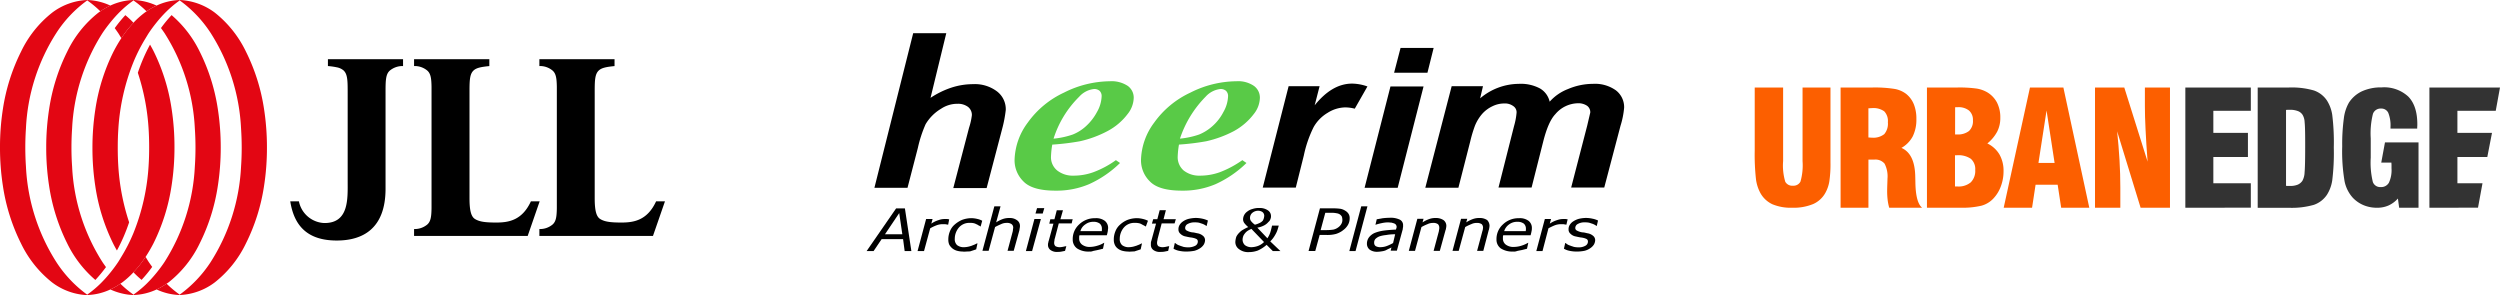
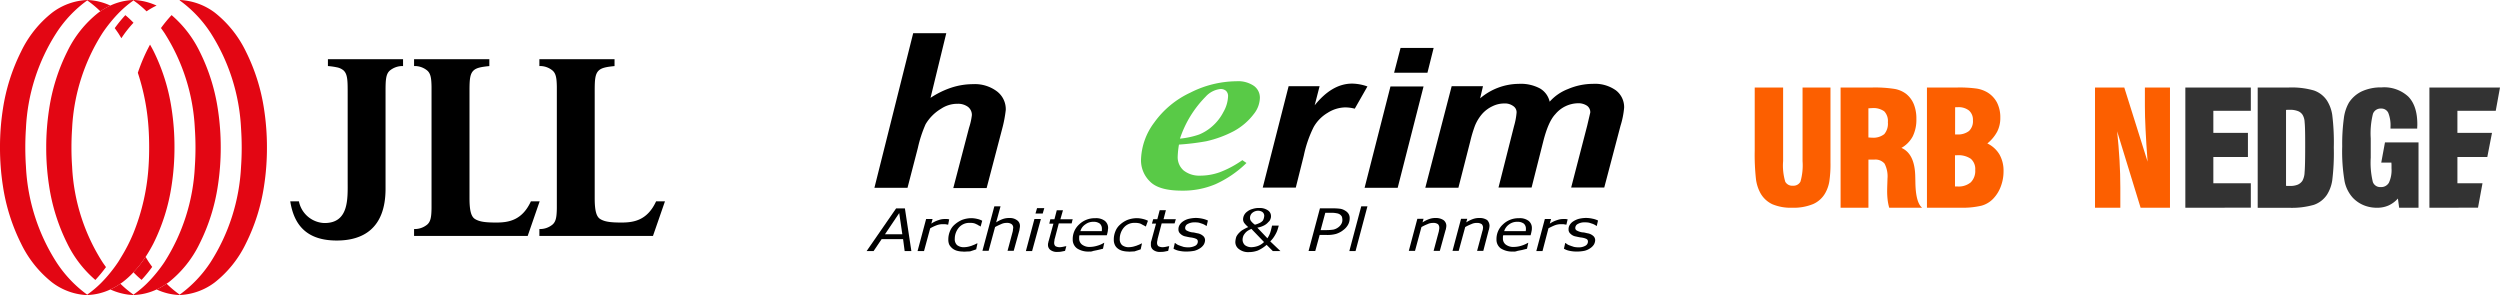
<svg xmlns="http://www.w3.org/2000/svg" width="508.249" height="60" viewBox="0 0 508.249 60">
  <g id="Group_1" data-name="Group 1" transform="translate(-546.001 -258)">
    <g id="Heerim_Architects_Planners" data-name="Heerim Architects &amp; Planners" transform="translate(722.188 264.749)">
      <path id="Path_1" data-name="Path 1" d="M9.093,56.861H7.729L7.41,54.443H3.048L1.417,56.861H0L5.993,48.19H7.78l1.313,8.671M7.254,53.449l-.63-4.309L3.731,53.449Z" transform="translate(0 -12.573)" />
      <path id="Path_2" data-name="Path 2" d="M8.857,31.433H2.13L10.014,0h6.727l-3.2,13.143a17.7,17.7,0,0,1,4.309-2.1,14.175,14.175,0,0,1,4.309-.682,7.462,7.462,0,0,1,4.888,1.469,4.547,4.547,0,0,1,1.788,3.783,26.143,26.143,0,0,1-.734,3.835L24.945,31.485H18.166l3.2-12.246a13.053,13.053,0,0,0,.579-2.574,2.071,2.071,0,0,0-.786-1.684A3.382,3.382,0,0,0,19,14.352a5.936,5.936,0,0,0-3.308,1A9.029,9.029,0,0,0,12.54,18.5a25.269,25.269,0,0,0-1.58,4.836l-2.1,8.092Z" transform="translate(-0.55)" />
-       <path id="Path_3" data-name="Path 3" d="M48.209,26.126a17.484,17.484,0,0,0-.26,2.47,3.444,3.444,0,0,0,1.261,2.789,5.093,5.093,0,0,0,3.308,1.053,11.833,11.833,0,0,0,4-.682,19.3,19.3,0,0,0,4.628-2.47l.838.579a21.834,21.834,0,0,1-6.3,4.309,16.9,16.9,0,0,1-6.831,1.313c-3.152,0-5.311-.63-6.52-1.891a6,6,0,0,1-1.788-4.309,13.2,13.2,0,0,1,2.678-7.625,18.758,18.758,0,0,1,7.358-6.1,21.056,21.056,0,0,1,9.353-2.314,5.953,5.953,0,0,1,3.627.949,2.942,2.942,0,0,1,1.209,2.366,5.463,5.463,0,0,1-1.209,3.308A12.362,12.362,0,0,1,59.4,23.4a22.271,22.271,0,0,1-5.57,2.047,49.972,49.972,0,0,1-5.622.682m.267-1.209a16.843,16.843,0,0,0,3.887-.838A8.706,8.706,0,0,0,55.04,22.4a10.662,10.662,0,0,0,2.26-2.9,6.921,6.921,0,0,0,.949-3.256,1.46,1.46,0,0,0-.423-1.053,1.675,1.675,0,0,0-1.1-.371,4.761,4.761,0,0,0-3.048,1.58,20.793,20.793,0,0,0-5.207,8.515" transform="translate(-10.471 -3.478)" fill="#59ca47" />
      <path id="Path_4" data-name="Path 4" d="M82.921,26.126a17.484,17.484,0,0,0-.26,2.47,3.562,3.562,0,0,0,1.209,2.789,5.093,5.093,0,0,0,3.308,1.053,11.833,11.833,0,0,0,4-.682,20.312,20.312,0,0,0,4.628-2.47l.838.579a21.834,21.834,0,0,1-6.3,4.309,16.9,16.9,0,0,1-6.831,1.313c-3.152,0-5.311-.63-6.52-1.891a6,6,0,0,1-1.793-4.31,13.2,13.2,0,0,1,2.678-7.625,18.758,18.758,0,0,1,7.358-6.1,21.056,21.056,0,0,1,9.353-2.314,5.682,5.682,0,0,1,3.575.949,2.942,2.942,0,0,1,1.209,2.366,5.464,5.464,0,0,1-1.209,3.308,12.7,12.7,0,0,1-4.1,3.523,22.565,22.565,0,0,1-5.57,2.047,48.83,48.83,0,0,1-5.57.682m.208-1.209a16.843,16.843,0,0,0,3.887-.838A9.359,9.359,0,0,0,89.693,22.4a9.744,9.744,0,0,0,2.262-2.9,6.921,6.921,0,0,0,.949-3.256,1.46,1.46,0,0,0-.423-1.053,1.675,1.675,0,0,0-1.105-.371,4.761,4.761,0,0,0-3.048,1.58,21.955,21.955,0,0,0-5.207,8.515" transform="translate(-19.424 -3.478)" fill="#59ca47" />
      <path id="Path_5" data-name="Path 5" d="M113.829,14.417h6.3l-1,3.887c2.366-2.945,4.888-4.413,7.625-4.413a9.645,9.645,0,0,1,3.1.579l-2.574,4.517a7.974,7.974,0,0,0-1.943-.26,6.912,6.912,0,0,0-3.575,1.105,7.868,7.868,0,0,0-2.841,2.893,23.772,23.772,0,0,0-2,5.785l-1.632,6.52H108.57l5.259-20.6Z" transform="translate(-28.043 -3.643)" />
      <path id="Path_6" data-name="Path 6" d="M141.749,11.872h6.727l-5.259,20.6H136.49l5.259-20.6M143.8,4.04h6.727l-1.261,5.044h-6.779Z" transform="translate(-35.255 -1.044)" />
      <path id="Path_7" data-name="Path 7" d="M158.5,14.435h6.356l-.579,2.47a12.248,12.248,0,0,1,7.832-2.945,8.257,8.257,0,0,1,4.361.949,4.2,4.2,0,0,1,1.943,2.678,9.522,9.522,0,0,1,3.731-2.574,12.969,12.969,0,0,1,5.044-1.053,7.321,7.321,0,0,1,4.68,1.313,4.3,4.3,0,0,1,1.684,3.523,17.224,17.224,0,0,1-.734,3.679L189.51,35.039h-6.727l3.256-12.564c.371-1.58.579-2.47.63-2.678a1.611,1.611,0,0,0-.63-1.365,3.105,3.105,0,0,0-1.891-.527,6.138,6.138,0,0,0-4.576,2.21c-1,1.053-1.788,2.893-2.47,5.57l-2.366,9.353h-6.727l3.152-12.461a13.819,13.819,0,0,0,.527-2.789,1.5,1.5,0,0,0-.682-1.313,2.826,2.826,0,0,0-1.839-.527,5.419,5.419,0,0,0-2.314.527,6.579,6.579,0,0,0-2.1,1.52,8.614,8.614,0,0,0-1.528,2.47,26.3,26.3,0,0,0-.949,3.152l-2.418,9.464H153.13l5.363-20.656Z" transform="translate(-39.553 -3.661)" />
      <path id="Path_8" data-name="Path 8" d="M20.161,52.247h-.052c-.156-.052-.371-.052-.527-.1H19a3.648,3.648,0,0,0-1.261.26,8.658,8.658,0,0,0-1.209.579L15.273,57.61H13.96l1.74-6.52h1.313l-.26.949a5.493,5.493,0,0,1,1.528-.734A3.485,3.485,0,0,1,19.49,51.1h.475c.1,0,.26.052.423.052l-.208,1.1Z" transform="translate(-3.606 -13.322)" />
      <path id="Path_9" data-name="Path 9" d="M25.438,57.657a4.656,4.656,0,0,1-1.261-.156,2.6,2.6,0,0,1-.949-.475,2.792,2.792,0,0,1-.63-.734,2.389,2.389,0,0,1-.208-1.053,4.284,4.284,0,0,1,.319-1.684,3.466,3.466,0,0,1,.949-1.365,5.961,5.961,0,0,1,1.469-.949,5.572,5.572,0,0,1,1.891-.371,5.24,5.24,0,0,1,1.261.156,3.457,3.457,0,0,1,1,.371l-.319,1.157h-.05a1.086,1.086,0,0,0-.371-.208,1.8,1.8,0,0,0-.475-.26,1.906,1.906,0,0,0-.579-.208,3.508,3.508,0,0,0-.786-.052,2.77,2.77,0,0,0-2.158.949A3.554,3.554,0,0,0,23.7,55.09a1.607,1.607,0,0,0,.475,1.261,2.194,2.194,0,0,0,1.417.423,4.624,4.624,0,0,0,.838-.1,6.347,6.347,0,0,0,.734-.208c.208-.1.423-.156.63-.26s.319-.156.423-.208h.1l-.26,1.209c-.423.156-.786.26-1.261.423-.475,0-.949.052-1.365.052" transform="translate(-5.783 -13.266)" />
      <path id="Path_10" data-name="Path 10" d="M39.365,51.672a1.072,1.072,0,0,1-.052.371c0,.156-.052.319-.052.423L38.1,56.671H36.843l1-3.731a2.339,2.339,0,0,0,.1-.527c0-.156.052-.319.052-.423a.861.861,0,0,0-.319-.734,1.533,1.533,0,0,0-1-.26,2.478,2.478,0,0,0-1.157.26,12.792,12.792,0,0,0-1.209.579L33,56.671H31.74l2.418-9.041h1.261l-.89,3.256a6.5,6.5,0,0,1,1.365-.682,3.666,3.666,0,0,1,1.312-.2,2.392,2.392,0,0,1,1.528.423,1.377,1.377,0,0,1,.63,1.261" transform="translate(-8.198 -12.429)" />
      <path id="Path_11" data-name="Path 11" d="M46.7,50.33l-1.788,6.52H43.65l1.736-6.52H46.7m.69-2.21-.319,1.1H45.6l.319-1.1Z" transform="translate(-11.275 -12.555)" />
      <path id="Path_12" data-name="Path 12" d="M54.729,50.475l-.208.89H51.9l-.786,3a1.581,1.581,0,0,0-.1.527,1.838,1.838,0,0,0-.052.475.877.877,0,0,0,.26.63,1.8,1.8,0,0,0,.949.208,4.39,4.39,0,0,0,.682-.1,4.381,4.381,0,0,1,.527-.1h.052l-.26.949-.786.156a3.75,3.75,0,0,1-.734.052,2.141,2.141,0,0,1-1.417-.371,1.249,1.249,0,0,1-.527-1.105.936.936,0,0,1,.052-.371,1.724,1.724,0,0,1,.1-.423l.949-3.471h-.838l.208-.89h.838l.475-1.839h1.261l-.527,1.839h2.522v-.052Z" transform="translate(-12.837 -12.7)" />
      <path id="Path_13" data-name="Path 13" d="M59.85,57.659a4.166,4.166,0,0,1-2.47-.63,2.176,2.176,0,0,1-.89-1.839,3.989,3.989,0,0,1,1.31-3.049,4.524,4.524,0,0,1,3.256-1.261A2.935,2.935,0,0,1,63,51.407a1.817,1.817,0,0,1,.682,1.52c0,.1-.052.319-.052.527a8.884,8.884,0,0,1-.208.89h-5.57c0,.1-.052.208-.052.319v.319a1.512,1.512,0,0,0,.579,1.261,2.5,2.5,0,0,0,1.632.475,5.546,5.546,0,0,0,1.528-.26,5.093,5.093,0,0,0,1.313-.579H62.9l-.26,1.209-.63.156c-.208.052-.423.1-.682.156s-.527.1-.734.156a1.466,1.466,0,0,1-.734.1m2.507-4.094a.674.674,0,0,0,.052-.319v-.26a1.341,1.341,0,0,0-.423-1,2.008,2.008,0,0,0-1.261-.371,2.665,2.665,0,0,0-1.684.527,2.373,2.373,0,0,0-1,1.365h4.309v.052Z" transform="translate(-14.591 -13.268)" />
      <path id="Path_14" data-name="Path 14" d="M70.746,57.657a4.656,4.656,0,0,1-1.261-.156,2.6,2.6,0,0,1-.949-.475,1.911,1.911,0,0,1-.579-.734,2.389,2.389,0,0,1-.208-1.053,4.284,4.284,0,0,1,.319-1.684,3.466,3.466,0,0,1,.949-1.365,5.122,5.122,0,0,1,1.469-.949,5.572,5.572,0,0,1,1.891-.371,5.24,5.24,0,0,1,1.261.156,4.6,4.6,0,0,1,1.053.371l-.423,1.157h-.052a2.065,2.065,0,0,0-.371-.208c-.156-.1-.319-.156-.475-.26a1.8,1.8,0,0,0-.63-.208,3.508,3.508,0,0,0-.786-.052,2.77,2.77,0,0,0-2.158.949,3.554,3.554,0,0,0-.838,2.314,1.607,1.607,0,0,0,.475,1.261,2.14,2.14,0,0,0,1.365.423,4.624,4.624,0,0,0,.838-.1c.26-.052.527-.156.734-.208.208-.1.423-.156.63-.26s.319-.156.423-.208h.052l-.26,1.209c-.423.156-.786.26-1.261.423-.319,0-.786.052-1.209.052" transform="translate(-17.5 -13.266)" />
      <path id="Path_15" data-name="Path 15" d="M82.991,50.475l-.26.89H80.105l-.786,3c-.052.156-.052.319-.1.527a1.838,1.838,0,0,0-.052.475.877.877,0,0,0,.26.63,1.8,1.8,0,0,0,.949.208,4.39,4.39,0,0,0,.682-.1,4.382,4.382,0,0,1,.527-.1h.052l-.208.949-.786.156a4.314,4.314,0,0,1-.786.052,2.142,2.142,0,0,1-1.417-.371,1.249,1.249,0,0,1-.527-1.1V55.3a1.723,1.723,0,0,1,.1-.423l.949-3.471h-.838l.26-.89h.838L79.7,48.68h1.261l-.475,1.839h2.522v-.052Z" transform="translate(-20.124 -12.7)" />
      <path id="Path_16" data-name="Path 16" d="M86.743,57.641a6.914,6.914,0,0,1-1.528-.156,3.582,3.582,0,0,1-1.1-.423l.26-1.157h.052c.1.052.208.156.371.26a2.055,2.055,0,0,0,.579.26c.208.1.475.156.734.26a4.652,4.652,0,0,0,.89.1,3.1,3.1,0,0,0,1.528-.319.968.968,0,0,0,.527-.89.558.558,0,0,0-.26-.475,2.791,2.791,0,0,0-.786-.26c-.156-.052-.371-.052-.63-.1s-.527-.1-.734-.156a2,2,0,0,1-1.157-.579,1.09,1.09,0,0,1-.371-.89,1.533,1.533,0,0,1,.208-.838A2.264,2.264,0,0,1,86,51.544a3.571,3.571,0,0,1,1.1-.527,6.79,6.79,0,0,1,1.528-.208A6.475,6.475,0,0,1,90,50.966a5.076,5.076,0,0,1,1.105.371l-.26,1.1h-.052a2.651,2.651,0,0,0-.319-.208,3.366,3.366,0,0,0-.579-.26c-.208-.052-.423-.156-.682-.208a4,4,0,0,0-.786-.052,2.764,2.764,0,0,0-1.417.319.9.9,0,0,0-.527.838.558.558,0,0,0,.26.475,3.284,3.284,0,0,0,.786.319,2.69,2.69,0,0,0,.682.1c.208.052.475.1.682.156a2.288,2.288,0,0,1,1.209.527,1.13,1.13,0,0,1,.423.89,1.917,1.917,0,0,1-.26.89,2.469,2.469,0,0,1-.734.734,3.939,3.939,0,0,1-1.157.527,8.684,8.684,0,0,1-1.632.156" transform="translate(-21.725 -13.25)" />
      <path id="Path_17" data-name="Path 17" d="M110.257,56.83h-1.58l-1.261-1.261a6.959,6.959,0,0,1-1.788,1.157,5.186,5.186,0,0,1-1.788.319,3,3,0,0,1-2-.579A1.749,1.749,0,0,1,101.06,55a3.8,3.8,0,0,1,.208-1.1,3.112,3.112,0,0,1,.63-.838,3.231,3.231,0,0,1,.838-.63,8.093,8.093,0,0,1,.949-.475,4.909,4.909,0,0,1-.734-.734,1.3,1.3,0,0,1-.319-.838,1.981,1.981,0,0,1,.838-1.572,2.807,2.807,0,0,1,1.053-.527,4.064,4.064,0,0,1,1.417-.208,2.927,2.927,0,0,1,1.736.475,1.38,1.38,0,0,1,.63,1.157,1.246,1.246,0,0,1-.1.579,1.2,1.2,0,0,1-.423.63,2.825,2.825,0,0,1-.838.682,4.525,4.525,0,0,1-1.417.475l2.047,2.158a4.8,4.8,0,0,0,.579-1.157c.156-.475.26-.949.371-1.417h1.365l-.156.527a5.129,5.129,0,0,1-.579,1.365,5.663,5.663,0,0,1-1,1.313l2.1,2M106.895,55l-2.574-2.678c-.1.052-.319.156-.527.26a2.54,2.54,0,0,0-.579.423,3.315,3.315,0,0,0-.475.63,2.214,2.214,0,0,0-.208.838,1.538,1.538,0,0,0,.468,1.15,2.14,2.14,0,0,0,1.365.423,4.2,4.2,0,0,0,1.313-.26A3.459,3.459,0,0,0,106.89,55m-.312-4.265a1.664,1.664,0,0,0,.26-.527,2.262,2.262,0,0,0,.1-.579.977.977,0,0,0-.371-.734,1.594,1.594,0,0,0-.838-.26,1.857,1.857,0,0,0-1.209.423,1.31,1.31,0,0,0-.475,1.053,1.018,1.018,0,0,0,.208.63,3.673,3.673,0,0,0,.786.734,4.747,4.747,0,0,0,.89-.319,1.808,1.808,0,0,0,.63-.423" transform="translate(-26.103 -12.542)" />
      <path id="Path_18" data-name="Path 18" d="M128.058,52.7a4.619,4.619,0,0,1-1.365.682,6.643,6.643,0,0,1-1.839.208h-1.469l-.89,3.256H121.13l2.314-8.671h2.678a11.752,11.752,0,0,1,1.526.1,2.779,2.779,0,0,1,1,.423,1.832,1.832,0,0,1,.63.63,1.617,1.617,0,0,1,.208.89,2.632,2.632,0,0,1-.371,1.365,3.455,3.455,0,0,1-1.053,1.1M128,50.441a2.263,2.263,0,0,0-.1-.579,1.352,1.352,0,0,0-.371-.423,1.56,1.56,0,0,0-.682-.26,5.461,5.461,0,0,0-1.053-.1h-1.261l-.949,3.523H124.8a9.673,9.673,0,0,0,1.365-.1,2.526,2.526,0,0,0,.949-.423,2.185,2.185,0,0,0,.682-.734,1.617,1.617,0,0,0,.208-.89" transform="translate(-31.287 -12.571)" />
      <path id="Path_19" data-name="Path 19" d="M135.989,47.62l-2.418,9.093H132.31l2.418-9.093Z" transform="translate(-34.175 -12.426)" />
-       <path id="Path_20" data-name="Path 20" d="M142.122,56.79a4.291,4.291,0,0,1-.527.26c-.208.1-.423.208-.63.319a2.869,2.869,0,0,1-.786.208,5.93,5.93,0,0,1-1,.1,2.512,2.512,0,0,1-1.469-.423,1.491,1.491,0,0,1-.579-1.209,2.138,2.138,0,0,1,.423-1.313,2.982,2.982,0,0,1,1.157-.89,7.883,7.883,0,0,1,1.839-.475c.734-.1,1.528-.156,2.47-.208.052-.1.052-.208.1-.26,0-.1.052-.156.052-.26a.86.86,0,0,0-.156-.475.906.906,0,0,0-.371-.26c-.156-.052-.319-.1-.527-.156-.208,0-.475-.052-.682-.052a6.4,6.4,0,0,0-1.313.156,11.032,11.032,0,0,0-1.209.319h-.052l.26-1.1c.26-.052.63-.1,1.157-.208a13.133,13.133,0,0,1,1.417-.1,4.336,4.336,0,0,1,2.1.371,1.233,1.233,0,0,1,.682,1.209v.319a.787.787,0,0,0-.052.371l-1.209,4.413h-1.261l.156-.63m.742-2.7a9.728,9.728,0,0,0-1.839.156,6.378,6.378,0,0,0-1.313.26,2.5,2.5,0,0,0-.838.527,1.09,1.09,0,0,0-.26.838.742.742,0,0,0,.319.63,1.87,1.87,0,0,0,1.053.208,3.648,3.648,0,0,0,1.261-.26,8.66,8.66,0,0,0,1.209-.579l.423-1.788Z" transform="translate(-35.42 -13.237)" />
      <path id="Path_21" data-name="Path 21" d="M156.227,52.5a1.072,1.072,0,0,1-.052.371,1.014,1.014,0,0,1-.1.423L154.914,57.5h-1.261l1-3.731a2.339,2.339,0,0,0,.1-.527,1.333,1.333,0,0,0,.052-.423,1.033,1.033,0,0,0-.26-.734,1.533,1.533,0,0,0-1-.26,2.478,2.478,0,0,0-1.157.26,8.659,8.659,0,0,0-1.209.579L149.871,57.5H148.61l1.736-6.52h1.261l-.208.734a6.5,6.5,0,0,1,1.365-.682,3.639,3.639,0,0,1,1.313-.208,2.786,2.786,0,0,1,1.58.423,1.451,1.451,0,0,1,.579,1.261" transform="translate(-38.385 -13.253)" />
      <path id="Path_22" data-name="Path 22" d="M168.1,52.5a1.072,1.072,0,0,1-.052.371,1.013,1.013,0,0,1-.1.423l-1.1,4.206h-1.261l1-3.731a5.4,5.4,0,0,1,.156-.527c0-.156.052-.319.052-.423a1.033,1.033,0,0,0-.26-.734,1.639,1.639,0,0,0-1-.26,2.478,2.478,0,0,0-1.157.26,8.658,8.658,0,0,0-1.209.579L161.851,57.5H160.59l1.736-6.52h1.261l-.208.734a6.5,6.5,0,0,1,1.365-.682,3.666,3.666,0,0,1,1.313-.208,2.669,2.669,0,0,1,1.58.423,1.7,1.7,0,0,1,.475,1.261" transform="translate(-41.48 -13.253)" />
      <path id="Path_23" data-name="Path 23" d="M176,57.659a4.276,4.276,0,0,1-2.47-.63,2.176,2.176,0,0,1-.89-1.839,3.989,3.989,0,0,1,1.313-3.048,4.524,4.524,0,0,1,3.256-1.261,2.935,2.935,0,0,1,1.943.527,1.817,1.817,0,0,1,.682,1.52,2.2,2.2,0,0,1-.052.527,8.884,8.884,0,0,1-.208.89H174c0,.1-.052.208-.052.319v.319a1.512,1.512,0,0,0,.579,1.261,2.561,2.561,0,0,0,1.684.475,5.242,5.242,0,0,0,1.528-.26,6.049,6.049,0,0,0,1.313-.579h.052l-.26,1.209-.63.156a6.989,6.989,0,0,1-.682.156c-.26.052-.527.1-.734.156a1.584,1.584,0,0,1-.786.1m2.559-4.094c0-.1.052-.208.052-.319v-.26a1.341,1.341,0,0,0-.423-1,2.066,2.066,0,0,0-1.313-.371,2.665,2.665,0,0,0-1.684.527,2.623,2.623,0,0,0-1,1.365h4.361v.052Z" transform="translate(-44.592 -13.268)" />
      <path id="Path_24" data-name="Path 24" d="M189.647,52.247H189.6c-.156-.052-.371-.052-.527-.1h-.579a3.648,3.648,0,0,0-1.261.26,12.8,12.8,0,0,0-1.209.579l-1.209,4.628h-1.26l1.736-6.52h1.261l-.26.949a5.493,5.493,0,0,1,1.528-.734,3.485,3.485,0,0,1,1.209-.208h.475c.1,0,.26.052.423.052l-.26,1.1Z" transform="translate(-47.41 -13.322)" />
      <path id="Path_25" data-name="Path 25" d="M193.753,57.641a6.914,6.914,0,0,1-1.528-.156,3.582,3.582,0,0,1-1.1-.423l.26-1.157h.052c.1.052.208.156.371.26a1.964,1.964,0,0,0,.579.26c.208.1.475.156.734.26a4.652,4.652,0,0,0,.89.1,2.715,2.715,0,0,0,1.469-.319.968.968,0,0,0,.527-.89.558.558,0,0,0-.26-.475,2.791,2.791,0,0,0-.786-.26c-.156-.052-.423-.052-.63-.1-.26-.052-.527-.1-.734-.156a2,2,0,0,1-1.157-.579,1.09,1.09,0,0,1-.371-.89,1.533,1.533,0,0,1,.208-.838,2.264,2.264,0,0,1,.682-.734,4.265,4.265,0,0,1,1.1-.527,6.392,6.392,0,0,1,1.528-.208,6.115,6.115,0,0,1,1.365.156,4.272,4.272,0,0,1,1.105.371l-.26,1.1h-.052a2.65,2.65,0,0,0-.319-.208,3.121,3.121,0,0,0-.579-.26c-.208-.052-.423-.156-.682-.208a4.274,4.274,0,0,0-.838-.052,2.564,2.564,0,0,0-1.365.319.915.915,0,0,0-.527.838.558.558,0,0,0,.26.475,3.284,3.284,0,0,0,.786.319,2.69,2.69,0,0,0,.682.1c.26.052.475.1.682.156a2.288,2.288,0,0,1,1.209.527,1.13,1.13,0,0,1,.423.89,1.917,1.917,0,0,1-.26.89,2.469,2.469,0,0,1-.734.734,3.406,3.406,0,0,1-1.157.527,7.407,7.407,0,0,1-1.58.156" transform="translate(-49.366 -13.25)" />
    </g>
    <g id="Jones_Lang_LaSalle" data-name="Jones Lang LaSalle" transform="translate(546.001 258)">
      <path id="Path_26" data-name="Path 26" d="M268.891,50.17H253.618v1.392a14.6,14.6,0,0,1,1.821.26,2.964,2.964,0,0,1,1.3.583c.914.774.895,2.223.895,4.848V74.875c0,3.582.321,8.664-4.781,8.6a5.488,5.488,0,0,1-5.134-4.416H245.96c.744,4.75,3.284,7.972,9.445,7.972h.029c5.232,0,9.9-2.388,9.9-10.527V57.253c0-2.627-.019-4.014.892-4.791a4.057,4.057,0,0,1,2.668-.9Z" transform="translate(-186.952 -38.134)" />
      <path id="Path_27" data-name="Path 27" d="M366.172,50.17H350.88v1.392a3.989,3.989,0,0,1,2.663.9c.732.621.864,1.638.888,3.367v24.6c-.024,1.731-.156,2.746-.888,3.367a3.989,3.989,0,0,1-2.663.9v1.4h23.1l2.435-7.037h-1.78c-1.775,3.866-4.52,4.317-7.025,4.317-2.046,0-3.409-.115-4.376-.738-.78-.5-1.07-1.805-1.084-4.023V57.252c0-2.627-.019-4.074.892-4.847.583-.5,1.543-.681,3.14-.836v-1.4Z" transform="translate(-266.7 -38.134)" />
      <path id="Path_28" data-name="Path 28" d="M472.355,50.17H457.07v1.392a3.987,3.987,0,0,1,2.661.9c.732.621.864,1.638.888,3.367v24.6c-.024,1.731-.156,2.746-.888,3.367a3.987,3.987,0,0,1-2.661.9v1.4h23.094l2.438-7.037h-1.8c-1.775,3.866-4.52,4.317-7.025,4.317-2.046,0-3.409-.115-4.376-.738-.78-.5-1.07-1.805-1.084-4.023V57.252c0-2.627-.019-4.074.895-4.847.583-.5,1.543-.681,3.138-.836v-1.4Z" transform="translate(-347.414 -38.134)" />
      <path id="Path_29" data-name="Path 29" d="M78.612,88.312a13.37,13.37,0,0,0,2.034-1.168c.137-.1.278-.185.41-.285a17.592,17.592,0,0,0,2.255-2.032,22.4,22.4,0,0,0,2.466-3.138,30.148,30.148,0,0,0,1.593-2.733,39.383,39.383,0,0,0,3.695-11.777,50.787,50.787,0,0,0,.585-7.8h0a50.839,50.839,0,0,0-.585-7.8A39.369,39.369,0,0,0,87.37,39.8c-.218-.427-.451-.849-.689-1.267A35.8,35.8,0,0,0,84.2,44.264a45.069,45.069,0,0,1,2.178,11.221c.089,1.288.122,2.586.125,3.884h0c0,1.3-.031,2.6-.12,3.884A43.535,43.535,0,0,1,83.31,76.842a33.871,33.871,0,0,1-2.466,4.839c-.223.365-.432.737-.669,1.092-.48.72-1.008,1.425-1.564,2.114a25.846,25.846,0,0,1-2.034,2.253,21.109,21.109,0,0,1-2.459,2.07c-.07.05-.134.1-.206.154v.082h0A12.045,12.045,0,0,0,78.612,88.312Z" transform="translate(-56.179 -29.464)" fill="#e30613" />
      <path id="Path_30" data-name="Path 30" d="M117.813,68.6a13.29,13.29,0,0,0,2.037-1.165c.134-.1.276-.184.41-.285a22.463,22.463,0,0,0,6.312-7.894,39.114,39.114,0,0,0,3.7-11.742,50.491,50.491,0,0,0,.585-7.774h0a50.84,50.84,0,0,0-.583-7.776,39.1,39.1,0,0,0-3.7-11.74,23.089,23.089,0,0,0-5.708-7.4,28.376,28.376,0,0,0-2.159,2.631c.233.318.458.639.677.957a39.526,39.526,0,0,1,6.209,19.461q.133,1.927.132,3.873c0,1.294-.043,2.588-.132,3.873a39.616,39.616,0,0,1-6.209,19.461c-.48.718-1.008,1.421-1.564,2.107a26.525,26.525,0,0,1-2.032,2.246,21.094,21.094,0,0,1-2.459,2.064l-.206.153v.081h0a12.034,12.034,0,0,0,4.695-1.131Z" transform="translate(-85.982 -9.752)" fill="#e30613" />
      <path id="Path_31" data-name="Path 31" d="M159.422,57.4a22.418,22.418,0,0,0,6.312-7.895,39.129,39.129,0,0,0,3.7-11.744,50.2,50.2,0,0,0,.583-7.775h0a50.556,50.556,0,0,0-.585-7.778,39.114,39.114,0,0,0-3.7-11.742,22.546,22.546,0,0,0-6.312-7.895A12.807,12.807,0,0,0,152.28,0h0V.081a24.974,24.974,0,0,1,6.262,6.572,39.563,39.563,0,0,1,6.211,19.464q.13,1.927.132,3.873t-.132,3.873a39.6,39.6,0,0,1-6.211,19.464A25.168,25.168,0,0,1,152.28,59.9v.081h0A12.73,12.73,0,0,0,159.422,57.4Z" transform="translate(-115.747)" fill="#e30613" />
-       <path id="Path_32" data-name="Path 32" d="M91.379,1.135a13.589,13.589,0,0,0-2.034,1.171c-.137.094-.278.185-.41.285a17.919,17.919,0,0,0-2.255,2.03,22.418,22.418,0,0,0-2.466,3.14A30.265,30.265,0,0,0,82.62,10.5a39.369,39.369,0,0,0-3.695,11.775,50.84,50.84,0,0,0-.585,7.8h0a50.788,50.788,0,0,0,.585,7.8,39.387,39.387,0,0,0,3.7,11.787c.218.427.451.849.689,1.267a35.617,35.617,0,0,0,2.483-5.736,45.08,45.08,0,0,1-2.186-11.221c-.089-1.288-.122-2.586-.125-3.884h0c0-1.3.031-2.6.12-3.884a43.535,43.535,0,0,1,3.073-13.589,34.058,34.058,0,0,1,2.471-4.853c.223-.362.432-.734.669-1.089.48-.72,1.008-1.425,1.564-2.114a25.845,25.845,0,0,1,2.034-2.253A20.834,20.834,0,0,1,95.873.24c.07-.05.134-.106.206-.154V0h0a12,12,0,0,0-4.7,1.135Z" transform="translate(-59.546)" fill="#e30613" />
      <path id="Path_33" data-name="Path 33" d="M52.209,1.131A13.506,13.506,0,0,0,50.172,2.3c-.134.093-.276.184-.41.285a22.442,22.442,0,0,0-6.312,7.894,39.1,39.1,0,0,0-3.695,11.74,50.541,50.541,0,0,0-.585,7.776h0a50.486,50.486,0,0,0,.583,7.774,39.147,39.147,0,0,0,3.7,11.747,23.089,23.089,0,0,0,5.708,7.4A28.935,28.935,0,0,0,51.32,54.3c-.233-.318-.458-.639-.677-.957a39.55,39.55,0,0,1-6.209-19.461C44.342,32.591,44.3,31.3,44.3,30s.043-2.588.132-3.873A39.616,39.616,0,0,1,50.64,6.669c.48-.718,1.008-1.421,1.564-2.107a26.523,26.523,0,0,1,2.032-2.246A21.242,21.242,0,0,1,56.7.239c.07-.05.137-.1.206-.153V0h0a12.054,12.054,0,0,0-4.7,1.131Z" transform="translate(-29.773)" fill="#e30613" />
      <path id="Path_34" data-name="Path 34" d="M10.592,2.584a22.325,22.325,0,0,0-6.3,7.888A39.111,39.111,0,0,0,.582,22.213,50.257,50.257,0,0,0,0,29.99H0a50.5,50.5,0,0,0,.585,7.775,39.057,39.057,0,0,0,3.7,11.756,22.546,22.546,0,0,0,6.315,7.9A12.73,12.73,0,0,0,17.743,60h0v-.081a25.014,25.014,0,0,1-6.257-6.591A39.563,39.563,0,0,1,5.275,33.864c-.086-1.285-.13-2.579-.13-3.873s.043-2.589.13-3.873A39.217,39.217,0,0,1,11.486,6.653,24.738,24.738,0,0,1,17.736.081V0h0a12.731,12.731,0,0,0-7.145,2.584Z" fill="#e30613" />
      <path id="Path_35" data-name="Path 35" d="M114.733,223.028a27.76,27.76,0,0,0,2.159-2.639c-.233-.319-.458-.641-.677-.96-.24-.355-.446-.72-.669-1.089a22.419,22.419,0,0,1-2.466,3.14,18.52,18.52,0,0,0,1.648,1.54" transform="translate(-85.951 -166.128)" fill="#e30613" />
      <path id="Path_36" data-name="Path 36" d="M134.724,241.11a13.593,13.593,0,0,1-2.034,1.171,12.025,12.025,0,0,0,4.7,1.135h0v-.082a21.071,21.071,0,0,1-2.663-2.224" transform="translate(-100.857 -183.435)" fill="#e30613" />
      <path id="Path_37" data-name="Path 37" d="M97.322,243.353c.254-.026.509-.07.761-.113-.257-.182-.511-.369-.761-.566a21.589,21.589,0,0,1-1.778-1.564,13.59,13.59,0,0,1-2.034,1.171,12.713,12.713,0,0,0,3.052.96c.254.043.506.086.761.113m.888.062v-.082c-.043-.031-.084-.065-.127-.094-.24.043-.506.086-.761.113.294.031.592.055.887.063Z" transform="translate(-71.076 -183.435)" fill="#e30613" />
      <path id="Path_38" data-name="Path 38" d="M99.389,12.84a28.441,28.441,0,0,0-2.159,2.639c.233.319.458.641.677.96.24.355.446.72.672,1.089a22.581,22.581,0,0,1,2.464-3.14,18.521,18.521,0,0,0-1.648-1.54" transform="translate(-73.904 -9.76)" fill="#e30613" />
      <path id="Path_39" data-name="Path 39" d="M76.6,2.306a13.589,13.589,0,0,1,2.03-1.171A12.079,12.079,0,0,0,73.93,0h0V.082A21.1,21.1,0,0,1,76.6,2.306" transform="translate(-56.194)" fill="#e30613" />
      <path id="Path_40" data-name="Path 40" d="M117.8,1.135a12.715,12.715,0,0,0-3.052-.96c-.262-.043-.5-.086-.761-.113h0c-.3-.031-.59-.055-.888-.062h0V.082c.043.031.084.065.127.094h0c.257.182.511.369.761.564a21.613,21.613,0,0,1,1.778,1.567A13.59,13.59,0,0,1,117.8,1.135" transform="translate(-85.967)" fill="#e30613" />
    </g>
    <g id="Urban_Edge_Logo" data-name="Urban Edge Logo" transform="translate(902.735 275.766)">
      <path id="Path_1-2" data-name="Path 1" d="M0,.04H5.773V14.995a11.5,11.5,0,0,0,.437,4.2A1.6,1.6,0,0,0,7.752,20,1.589,1.589,0,0,0,9.3,19.166,11.941,11.941,0,0,0,9.725,15V.04H15.4V15.273a23.836,23.836,0,0,1-.232,3.866,7.155,7.155,0,0,1-.755,2.224,5.263,5.263,0,0,1-2.522,2.363,10.416,10.416,0,0,1-4.3.755,9.718,9.718,0,0,1-3.979-.7,5.392,5.392,0,0,1-2.443-2.257A8.027,8.027,0,0,1,.258,18.7,44.729,44.729,0,0,1,0,12.89V.04H0Z" transform="translate(0 -0.014)" fill="#fc5f00" />
      <path id="Path_2-2" data-name="Path 2" d="M26.37,24.475V.04h6.422a25.759,25.759,0,0,1,4.588.291A5.441,5.441,0,0,1,39.7,1.338a5.209,5.209,0,0,1,1.562,2.112,7.788,7.788,0,0,1,.516,2.979,7.658,7.658,0,0,1-.735,3.535,5.879,5.879,0,0,1-2.3,2.35c1.774.781,2.7,2.641,2.8,5.568v.079c.013.311.02.755.033,1.337q.06,4.121,1.364,5.177H36.254a10.158,10.158,0,0,1-.318-1.6,15.15,15.15,0,0,1-.1-1.787c0-.391.013-.867.033-1.417s.033-.92.033-1.086a5.615,5.615,0,0,0-.589-3.065A2.42,2.42,0,0,0,33.2,14.7H32.03v9.778H26.383ZM32.024,10.2c.093,0,.218.007.371.02s.271.013.344.013a3.54,3.54,0,0,0,2.509-.715,3.269,3.269,0,0,0,.735-2.41,2.864,2.864,0,0,0-.735-2.224,3.765,3.765,0,0,0-2.509-.655,2.573,2.573,0,0,0-.344.02c-.152.013-.278.013-.371.013v5.945h0Z" transform="translate(-8.913 -0.014)" fill="#fc5f00" />
      <path id="Path_3-2" data-name="Path 3" d="M52.89,24.475V.04h6.137a25.486,25.486,0,0,1,4.005.218,6.333,6.333,0,0,1,2.105.748A5.3,5.3,0,0,1,67.13,3.1a6.6,6.6,0,0,1,.675,3.078A6.059,6.059,0,0,1,67.176,9a7.912,7.912,0,0,1-2.006,2.41,5.77,5.77,0,0,1,2.463,2.244,6.661,6.661,0,0,1,.828,3.4,8.629,8.629,0,0,1-.556,3.1,7.219,7.219,0,0,1-1.556,2.5A5.2,5.2,0,0,1,64,24.058a16.692,16.692,0,0,1-4.323.417H52.89ZM58.6,9.58h.364a3.662,3.662,0,0,0,2.476-.7,2.749,2.749,0,0,0,.8-2.178,2.5,2.5,0,0,0-.788-1.973,3.366,3.366,0,0,0-2.264-.688h-.364a.815.815,0,0,0-.205.026L58.61,9.573h0Zm0,10.579h.49a3.847,3.847,0,0,0,2.708-.841,3.269,3.269,0,0,0,.907-2.509,2.763,2.763,0,0,0-.894-2.277,4.458,4.458,0,0,0-2.82-.722h-.4v6.349h0Z" transform="translate(-17.876 -0.014)" fill="#fc5f00" />
-       <path id="Path_4-2" data-name="Path 4" d="M76.46,24.475,81.8.04h6.792l5.27,24.442H88.145L87.43,19.8H82.941l-.715,4.68h-5.76Zm7.064-9.1h3.284L85.172,4.714,83.524,15.379Z" transform="translate(-25.842 -0.014)" fill="#fc5f00" />
      <path id="Path_5-2" data-name="Path 5" d="M104.5,24.475V.04h5.951l4.74,15.074q-.288-3.8-.417-6.567c-.093-1.84-.132-3.4-.132-4.661V.04h5.1V24.482h-5.971L109,8.944q.318,3.029.483,5.879c.113,1.893.165,3.74.165,5.528v4.131H104.5Z" transform="translate(-35.32 -0.014)" fill="#fc5f00" />
      <path id="Path_6-2" data-name="Path 6" d="M132.24,24.475V.04h13.313V4.78h-7.62V9.262h7.031v4.906h-7.031V19.5h7.62v4.972Z" transform="translate(-44.695 -0.014)" fill="#333" />
      <path id="Path_7-2" data-name="Path 7" d="M154.46,24.475V.04h6.309a16.241,16.241,0,0,1,5.117.6,5.239,5.239,0,0,1,2.648,2.039,7.5,7.5,0,0,1,1.079,2.913,45.527,45.527,0,0,1,.318,6.673,45.357,45.357,0,0,1-.318,6.666,7.511,7.511,0,0,1-1.079,2.919,5.275,5.275,0,0,1-2.648,2.039,16.269,16.269,0,0,1-5.117.6H154.46Zm5.76-19.88V20.02a1.934,1.934,0,0,0,.331.033h.49a4.1,4.1,0,0,0,1.529-.252,2.213,2.213,0,0,0,.986-.808,3.83,3.83,0,0,0,.437-1.715q.119-1.271.119-4.978V11.188c0-2.032-.033-3.4-.113-4.118a3.129,3.129,0,0,0-.41-1.47,1.946,1.946,0,0,0-.973-.775,4.409,4.409,0,0,0-1.635-.258c-.2,0-.357,0-.47.007s-.205.013-.291.02Z" transform="translate(-52.205 -0.014)" fill="#333" />
      <path id="Path_8-2" data-name="Path 8" d="M195.931,11.188v13.28h-3.939l-.252-1.873a5.777,5.777,0,0,1-1.9,1.41,5.673,5.673,0,0,1-2.357.463,6.973,6.973,0,0,1-2.754-.536,6.393,6.393,0,0,1-2.2-1.542,7.074,7.074,0,0,1-1.635-3.323,36.086,36.086,0,0,1-.477-7.077,39.058,39.058,0,0,1,.331-5.687,8.439,8.439,0,0,1,1.033-3.2A6.4,6.4,0,0,1,184.472.775,9.385,9.385,0,0,1,188.444,0a7.2,7.2,0,0,1,5.422,1.887c1.218,1.258,1.821,3.131,1.821,5.62,0,.093,0,.232-.013.417s-.013.338-.013.45h-5.428V8.083a6.829,6.829,0,0,0-.45-2.906,1.538,1.538,0,0,0-1.463-.874,1.653,1.653,0,0,0-1.655,1.072,16.364,16.364,0,0,0-.45,4.992v3.939a16.722,16.722,0,0,0,.43,4.932,1.579,1.579,0,0,0,1.589,1.026,1.794,1.794,0,0,0,1.682-.9,6,6,0,0,0,.523-2.906v-.7c-.007-.166-.013-.318-.026-.47h-2.059l.755-4.1h6.825Z" transform="translate(-60.98)" fill="#333" />
      <path id="Path_9-2" data-name="Path 9" d="M207.19,24.475V.04h14.352l-.867,4.74h-7.792V9.262h7.031l-.953,4.906h-6.077V19.5h5.1l-.914,4.972Z" transform="translate(-70.027 -0.014)" fill="#333" />
    </g>
  </g>
</svg>